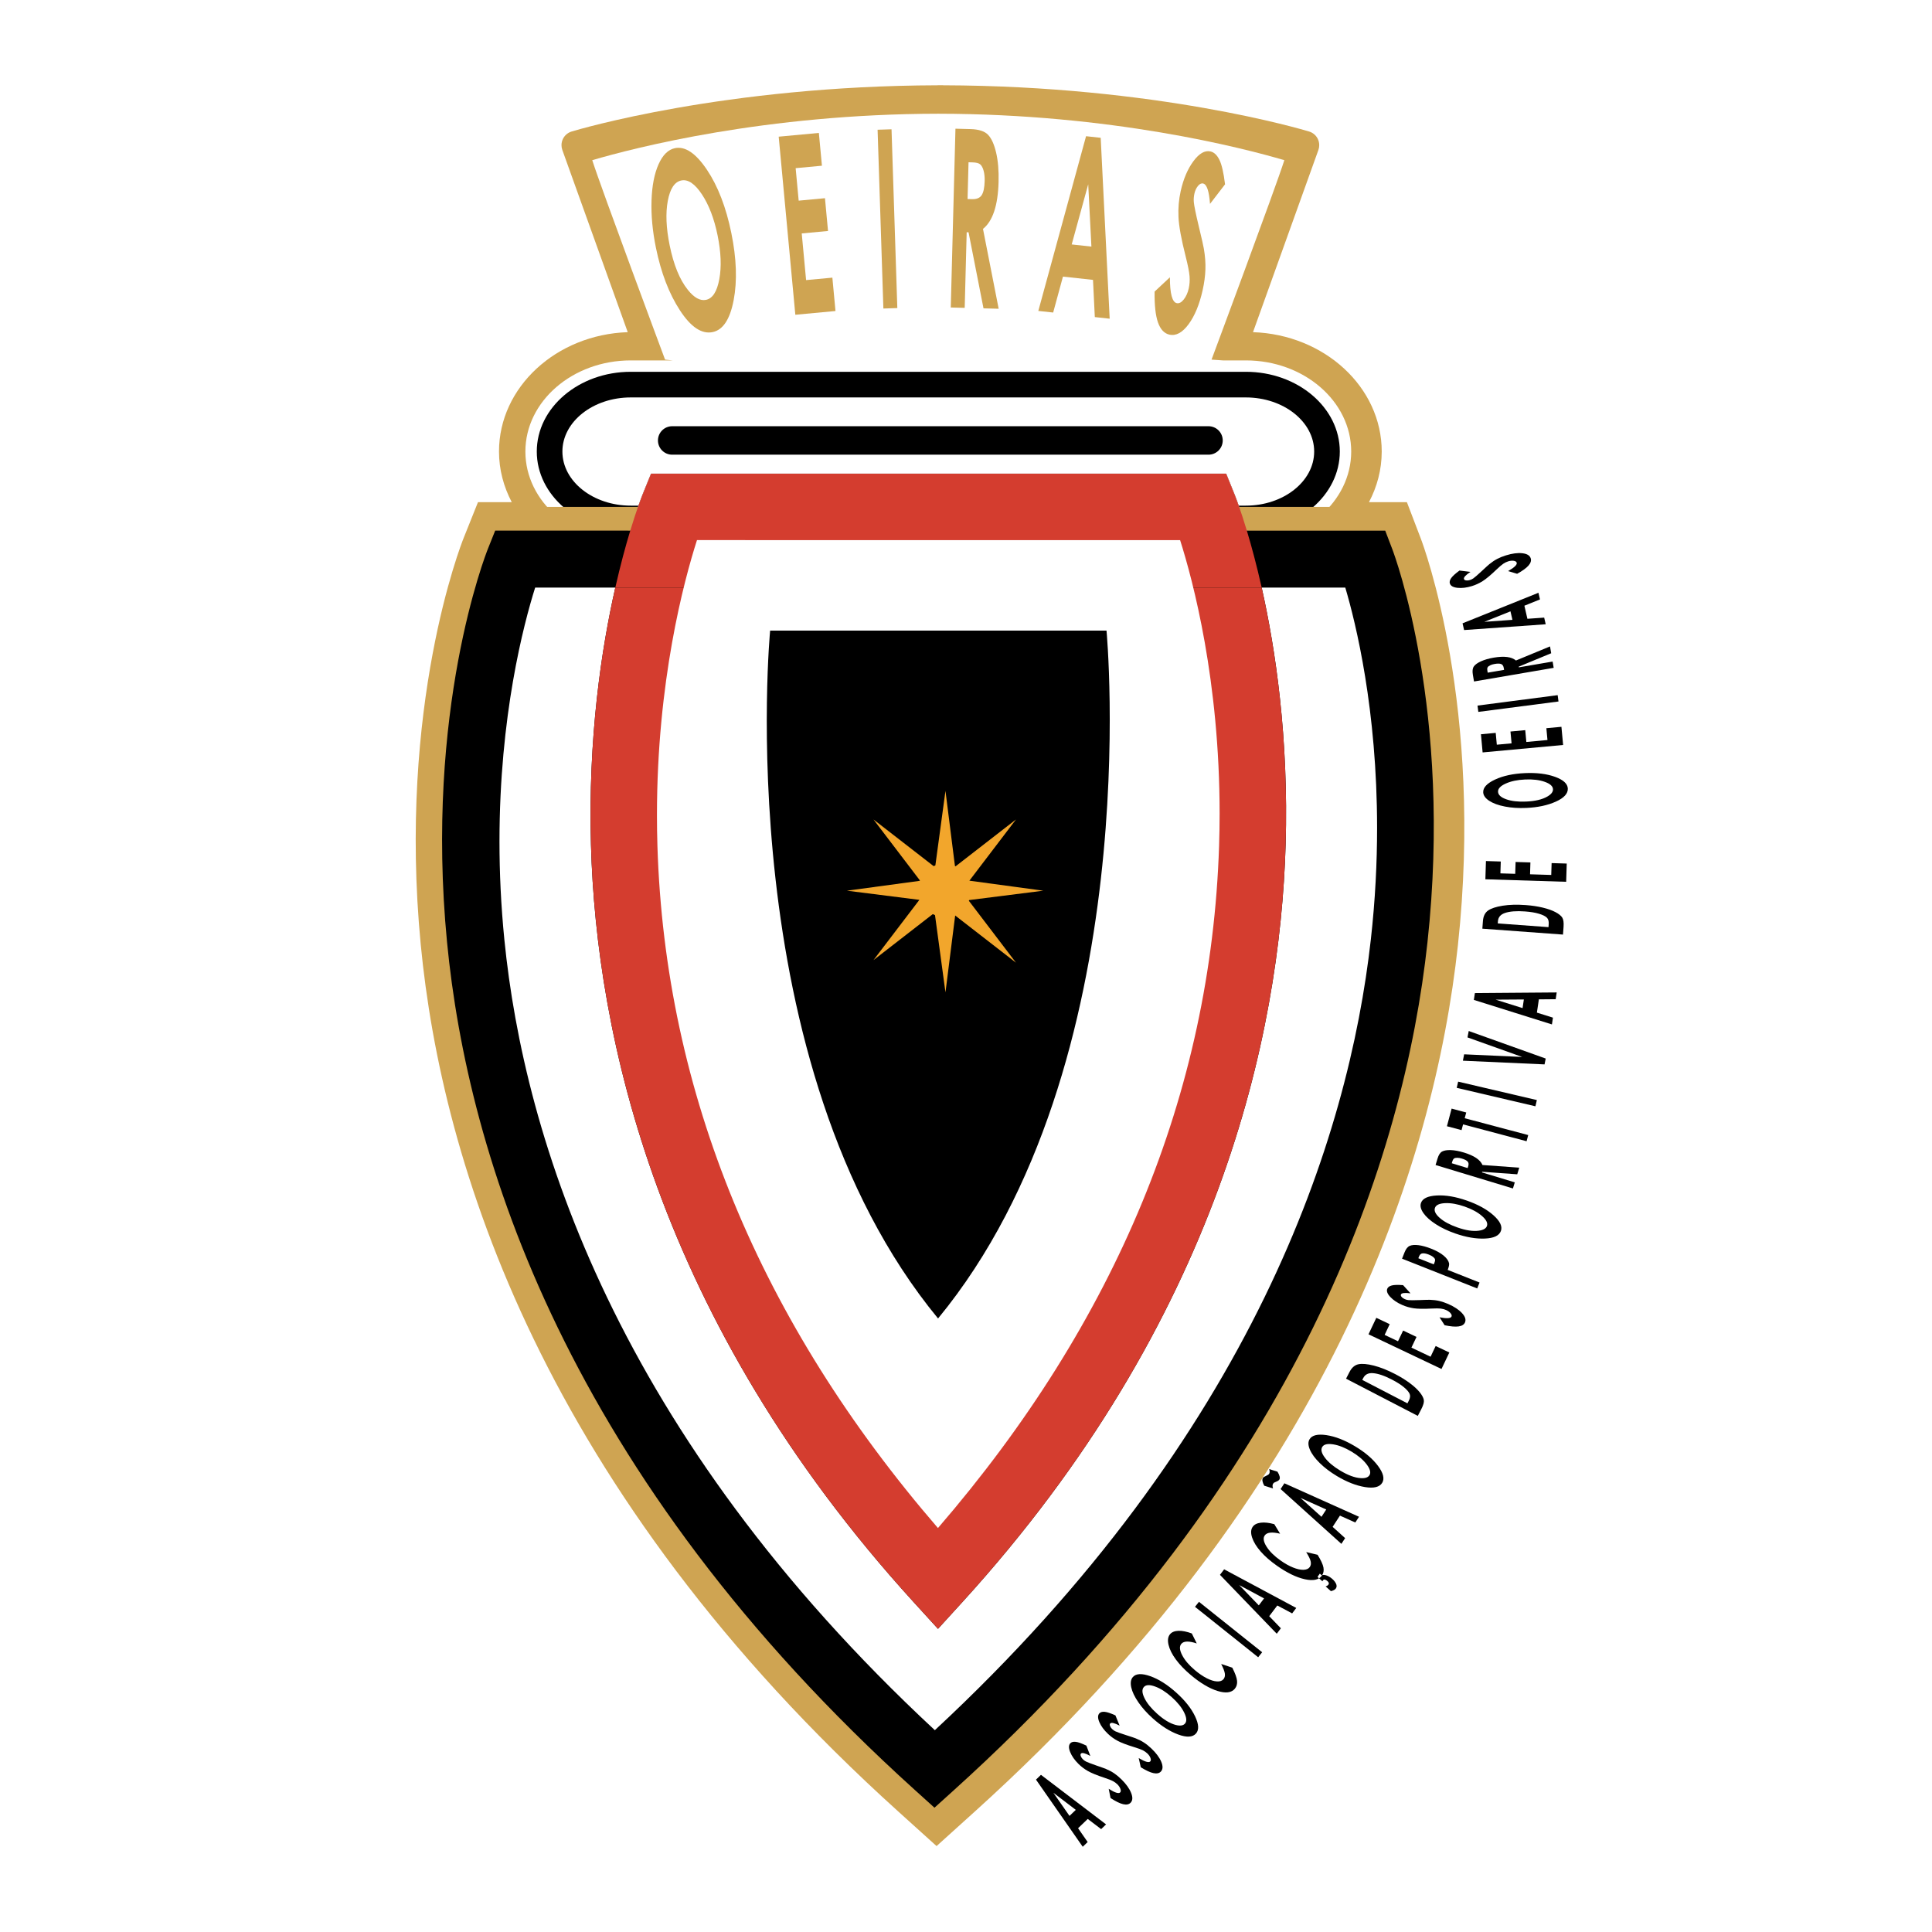
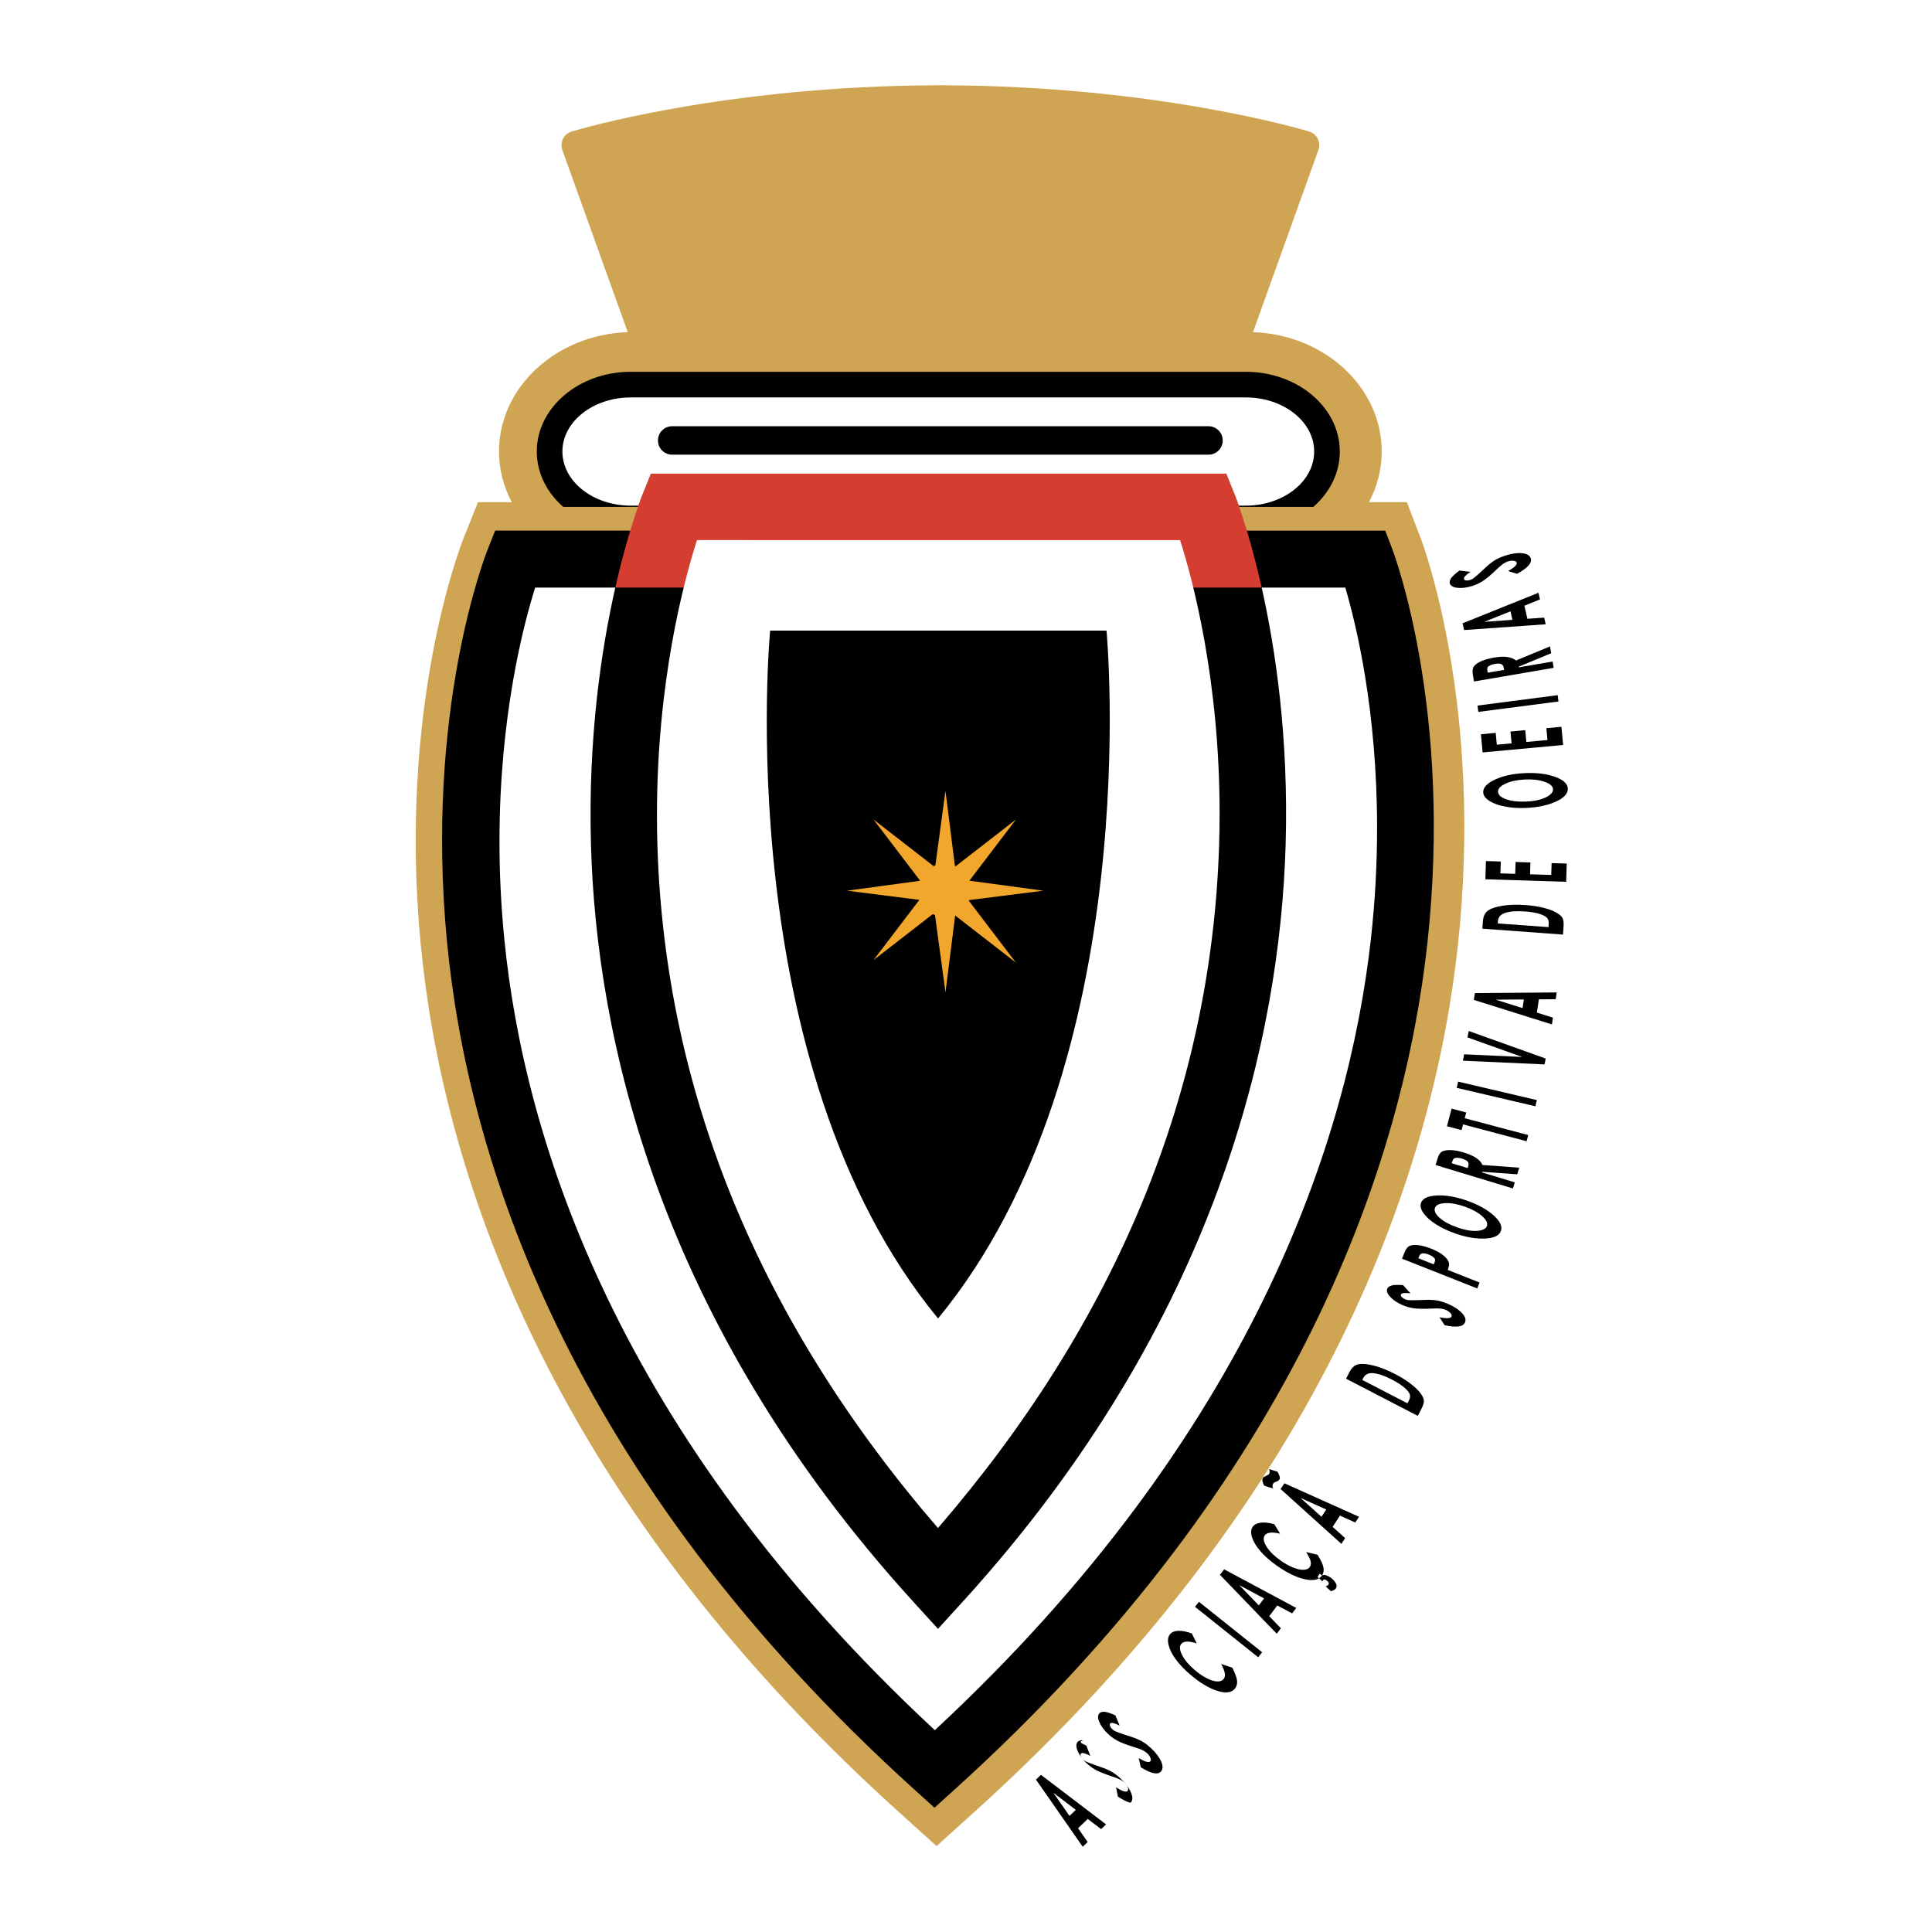
<svg xmlns="http://www.w3.org/2000/svg" version="1.0" id="Layer_1" x="0px" y="0px" width="192.756px" height="192.756px" viewBox="0 0 192.756 192.756" enable-background="new 0 0 192.756 192.756" xml:space="preserve">
  <g>
    <polygon fill-rule="evenodd" clip-rule="evenodd" fill="#FFFFFF" points="0,0 192.756,0 192.756,192.756 0,192.756 0,0  " />
    <path fill-rule="evenodd" clip-rule="evenodd" fill="#CFA452" d="M141.762,53.755l-1.396-3.655h-3.783   c0.809-1.536,1.272-3.244,1.272-5.05c0-6.426-5.717-11.667-12.843-11.91l6.525-18.178c0.056-0.155,0.083-0.318,0.083-0.48   c0-0.219-0.051-0.438-0.15-0.638c-0.175-0.347-0.483-0.608-0.856-0.721c-0.616-0.188-15.234-4.555-36.523-4.614   c-0.009,0-0.017-0.005-0.025-0.005h-0.001c0,0-0.038,0-0.046,0h-0.048c-0.093,0-0.395,0-0.395,0c0,0,0,0,0,0   c-0.01,0-0.018,0.005-0.027,0.005c-21.288,0.059-35.906,4.426-36.522,4.614c-0.373,0.113-0.681,0.374-0.856,0.721   c-0.1,0.2-0.151,0.418-0.151,0.638c0,0.162,0.028,0.325,0.083,0.48l6.526,18.178c-7.126,0.242-12.844,5.483-12.844,11.91   c0,1.807,0.465,3.514,1.272,5.05h-3.368l-1.429,3.572c-0.27,0.672-6.582,16.755-4.281,40.59   c2.097,21.719,12.066,54.352,47.654,86.483l3.808,3.439l3.808-3.439c35.564-32.109,45.842-64.716,48.204-86.416   C148.036,70.536,142.019,54.429,141.762,53.755L141.762,53.755z" />
-     <path fill-rule="evenodd" clip-rule="evenodd" fill="#FFFFFF" d="M124.297,35.958h-2.28l-1.142-0.079   c0,0,6.379-17.109,7.265-19.898c-4.189-1.231-17.265-4.614-34.526-4.635c-17.261,0.021-30.336,3.403-34.525,4.635   c0.885,2.789,7.265,19.898,7.265,19.898l0.752,0.079H62.93c-5.796,0-10.512,4.079-10.512,9.092c0,5.013,4.715,9.091,10.512,9.091   h61.367c5.797,0,10.513-4.078,10.513-9.091C134.81,40.037,130.094,35.958,124.297,35.958L124.297,35.958z" />
    <path fill-rule="evenodd" clip-rule="evenodd" d="M133.673,45.05c0-4.386-4.206-7.956-9.376-7.956H62.93   c-5.17,0-9.375,3.569-9.375,7.956c0,4.367,4.169,7.92,9.308,7.952c0.674-2.226,1.184-3.507,1.251-3.674l0.839-2.068H120.1h2.237   l0.837,2.074c0.067,0.167,0.572,1.445,1.241,3.666C129.53,52.944,133.673,49.402,133.673,45.05L133.673,45.05z" />
    <path fill-rule="evenodd" clip-rule="evenodd" fill="#CFA452" d="M138.857,50.574H47.802l-1.31,3.274   c-0.269,0.667-6.54,16.647-4.25,40.369c2.088,21.634,12.025,54.148,47.5,86.177l3.49,3.153l3.491-3.153   c35.452-32.009,45.698-64.497,48.049-86.115c2.575-23.675-3.401-39.684-3.658-40.354l-1.28-3.351H138.857L138.857,50.574z" />
    <path fill-rule="evenodd" clip-rule="evenodd" d="M51.328,52.941h-1.924l-0.714,1.786c-0.26,0.647-6.324,16.133-4.09,39.261   c2.048,21.217,11.818,53.126,46.729,84.648l1.904,1.719l1.903-1.719c34.9-31.51,44.977-63.405,47.282-84.614   c2.516-23.122-3.268-38.606-3.516-39.254l-0.698-1.827h-1.956H51.328L51.328,52.941z" />
    <path fill-rule="evenodd" clip-rule="evenodd" fill="#FFFFFF" d="M131.115,45.05c0-2.977-3.059-5.398-6.818-5.398H62.93   c-3.759,0-6.819,2.422-6.819,5.398s3.06,5.398,6.819,5.398h0.766c0.23-0.65,0.383-1.035,0.418-1.12l0.839-2.068h57.384l0.837,2.074   c0.034,0.085,0.186,0.467,0.414,1.114h0.709C128.057,50.448,131.115,48.026,131.115,45.05L131.115,45.05z" />
    <path fill-rule="evenodd" clip-rule="evenodd" fill="#FFFFFF" d="M134.22,58.624c-0.707,0-3.781,0-8.341,0   c1.378,6.126,2.702,14.973,2.389,25.667c-0.558,18.92-6.601,47.383-32.233,75.529l-2.451,2.69l-2.451-2.69   c-25.633-28.146-31.645-56.61-32.172-75.534c-0.299-10.691,1.039-19.536,2.428-25.662c-4.375,0-7.316,0-7.996,0   c-1.156,3.67-3.56,12.804-3.56,25.334c0,3.072,0.144,6.347,0.488,9.793c1.966,19.739,11.105,49.28,42.948,78.87   c31.865-29.601,41.293-59.154,43.501-78.901c0.442-3.949,0.622-7.671,0.622-11.123C137.393,70.805,135.279,62.198,134.22,58.624   L134.22,58.624z" />
    <path fill-rule="evenodd" clip-rule="evenodd" fill="#D43D2F" d="M124.415,52.999c-0.325-1.083-0.611-1.937-0.827-2.551   c-0.229-0.647-0.38-1.029-0.414-1.114l-0.837-2.074H64.953l-0.839,2.068c-0.035,0.085-0.188,0.47-0.418,1.12   c-0.218,0.616-0.506,1.471-0.833,2.554c-0.446,1.47-0.963,3.367-1.474,5.622c15.432,0,48.792,0,64.491,0   C125.372,56.367,124.858,54.469,124.415,52.999L124.415,52.999z" />
-     <path fill-rule="evenodd" clip-rule="evenodd" fill="#D43D2F" d="M58.96,84.286c0.528,18.923,6.539,47.387,32.172,75.534   l2.451,2.69l2.451-2.69c25.633-28.146,31.676-56.608,32.233-75.529c0.313-10.694-1.011-19.541-2.389-25.667   c-15.699,0-49.059,0-64.491,0C59.999,64.75,58.661,73.594,58.96,84.286L58.96,84.286z" />
    <path fill-rule="evenodd" clip-rule="evenodd" fill="#FFFFFF" d="M117.739,53.888c1.305,4.107,3.942,14.038,3.942,27.282   c0,1.059-0.018,2.138-0.053,3.237c-0.802,24.624-10.298,47.48-28.048,68.046c-17.746-20.564-27.224-43.42-27.988-68.042   c-0.033-1.046-0.047-2.075-0.047-3.085c0-13.328,2.673-23.321,3.993-27.439C73.637,53.888,113.632,53.888,117.739,53.888   L117.739,53.888z" />
    <path fill-rule="evenodd" clip-rule="evenodd" d="M76.836,62.916c0,0-4.142,43.255,16.754,68.628   c20.897-25.373,16.807-68.628,16.807-68.628H76.836L76.836,62.916z" />
    <path fill-rule="evenodd" clip-rule="evenodd" fill="#CFA452" d="M67.341,14.782c1.022-0.209,2.083,0.507,3.185,2.147   c1.1,1.639,1.914,3.747,2.439,6.32c0.521,2.55,0.597,4.783,0.232,6.697c-0.365,1.914-1.065,2.977-2.101,3.188   c-1.084,0.221-2.17-0.501-3.258-2.169c-1.088-1.667-1.886-3.748-2.396-6.243c-0.341-1.671-0.488-3.242-0.439-4.712   c0.048-1.47,0.281-2.674,0.698-3.613C66.12,15.458,66.667,14.92,67.341,14.782L67.341,14.782z M67.978,18.005   c-0.673,0.137-1.125,0.817-1.353,2.039c-0.229,1.222-0.166,2.703,0.189,4.443c0.396,1.938,0.997,3.413,1.805,4.423   c0.629,0.791,1.235,1.126,1.816,1.007c0.658-0.134,1.1-0.82,1.329-2.059c0.229-1.238,0.172-2.696-0.17-4.372   c-0.34-1.668-0.862-3.033-1.563-4.094C69.329,18.332,68.645,17.869,67.978,18.005L67.978,18.005z" />
    <polygon fill-rule="evenodd" clip-rule="evenodd" fill="#CFA452" points="77.691,13.636 81.698,13.262 82.004,16.533    79.382,16.778 79.684,20.019 82.307,19.774 82.612,23.045 79.989,23.29 80.424,27.945 83.046,27.701 83.357,31.03 79.35,31.404    77.691,13.636  " />
    <polygon fill-rule="evenodd" clip-rule="evenodd" fill="#CFA452" points="87.558,12.944 88.948,12.899 89.526,30.736    88.135,30.781 87.558,12.944  " />
    <path fill-rule="evenodd" clip-rule="evenodd" fill="#CFA452" d="M95.326,12.84l1.508,0.04c0.825,0.021,1.409,0.213,1.751,0.574   c0.34,0.361,0.606,0.953,0.799,1.776c0.192,0.823,0.273,1.793,0.244,2.91c-0.03,1.174-0.175,2.152-0.434,2.935   c-0.258,0.783-0.632,1.37-1.121,1.763l1.564,7.966l-1.513-0.04l-1.491-7.588l-0.187-0.005l-0.197,7.544l-1.39-0.036L95.326,12.84   L95.326,12.84z M96.534,19.858l0.452,0.012c0.458,0.012,0.777-0.122,0.958-0.403c0.18-0.279,0.278-0.748,0.296-1.406   c0.01-0.391-0.024-0.731-0.103-1.021c-0.078-0.291-0.188-0.5-0.327-0.63c-0.141-0.129-0.402-0.2-0.785-0.21l-0.395-0.01   L96.534,19.858L96.534,19.858z" />
    <path fill-rule="evenodd" clip-rule="evenodd" fill="#CFA452" d="M108.356,13.589l1.461,0.16l0.896,18.048l-1.483-0.162   l-0.181-3.711l-2.998-0.327l-0.976,3.585l-1.482-0.161L108.356,13.589L108.356,13.589z M108.572,18.387l-1.648,6.001l1.966,0.214   L108.572,18.387L108.572,18.387z" />
    <path fill-rule="evenodd" clip-rule="evenodd" fill="#CFA452" d="M122.223,18.391l-1.5,1.951c-0.09-1.273-0.319-1.952-0.688-2.034   c-0.18-0.04-0.353,0.044-0.519,0.25c-0.167,0.207-0.281,0.456-0.347,0.747c-0.065,0.291-0.086,0.576-0.062,0.854   c0.032,0.371,0.2,1.189,0.503,2.455c0.283,1.171,0.451,1.907,0.5,2.207c0.126,0.738,0.178,1.43,0.154,2.073   c-0.022,0.644-0.114,1.332-0.278,2.063c-0.318,1.425-0.786,2.556-1.402,3.393s-1.254,1.183-1.911,1.036   c-0.514-0.115-0.894-0.519-1.139-1.211s-0.358-1.721-0.339-3.084l1.526-1.424c0.001,1.617,0.228,2.477,0.678,2.577   c0.235,0.053,0.47-0.069,0.704-0.364c0.232-0.295,0.399-0.66,0.496-1.095c0.088-0.394,0.116-0.802,0.083-1.223   c-0.032-0.421-0.162-1.084-0.391-1.988c-0.436-1.721-0.674-3.026-0.713-3.917c-0.041-0.891,0.033-1.755,0.219-2.591   c0.271-1.207,0.691-2.2,1.267-2.979c0.574-0.778,1.142-1.105,1.702-0.98c0.36,0.081,0.657,0.36,0.894,0.837   C121.894,16.419,122.082,17.236,122.223,18.391L122.223,18.391z" />
    <path fill-rule="evenodd" clip-rule="evenodd" d="M103.36,177.554l0.497-0.478l6.496,4.944l-0.491,0.472l-1.337-1.016l-0.965,0.927   l0.957,1.377l-0.492,0.472L103.36,177.554L103.36,177.554L103.36,177.554z M105.095,178.865l1.609,2.308l0.629-0.603   L105.095,178.865L105.095,178.865z" />
-     <path fill-rule="evenodd" clip-rule="evenodd" d="M108.387,174.16l0.396,1.031c-0.505-0.277-0.815-0.356-0.932-0.239   c-0.057,0.057-0.064,0.141-0.024,0.253s0.108,0.216,0.203,0.31c0.096,0.096,0.199,0.173,0.311,0.229   c0.148,0.078,0.5,0.213,1.053,0.405c0.513,0.176,0.832,0.29,0.958,0.344c0.311,0.132,0.586,0.279,0.825,0.442   c0.24,0.164,0.479,0.366,0.72,0.605c0.468,0.463,0.787,0.913,0.959,1.349c0.173,0.436,0.152,0.762-0.062,0.976   c-0.167,0.168-0.412,0.215-0.734,0.141c-0.324-0.073-0.744-0.279-1.261-0.615l-0.183-0.922c0.614,0.389,0.995,0.509,1.14,0.364   c0.076-0.077,0.085-0.194,0.028-0.354c-0.058-0.159-0.156-0.31-0.299-0.45c-0.129-0.129-0.277-0.237-0.445-0.327   c-0.168-0.089-0.45-0.199-0.848-0.332c-0.757-0.25-1.309-0.477-1.657-0.676c-0.348-0.199-0.658-0.435-0.934-0.707   c-0.395-0.392-0.673-0.79-0.834-1.194c-0.16-0.403-0.15-0.695,0.028-0.877c0.115-0.115,0.292-0.161,0.528-0.133   C107.561,173.808,107.915,173.935,108.387,174.16L108.387,174.16z" />
+     <path fill-rule="evenodd" clip-rule="evenodd" d="M108.387,174.16l0.396,1.031c-0.505-0.277-0.815-0.356-0.932-0.239   c-0.057,0.057-0.064,0.141-0.024,0.253s0.108,0.216,0.203,0.31c0.096,0.096,0.199,0.173,0.311,0.229   c0.148,0.078,0.5,0.213,1.053,0.405c0.513,0.176,0.832,0.29,0.958,0.344c0.311,0.132,0.586,0.279,0.825,0.442   c0.24,0.164,0.479,0.366,0.72,0.605c0.468,0.463,0.787,0.913,0.959,1.349c0.173,0.436,0.152,0.762-0.062,0.976   c-0.324-0.073-0.744-0.279-1.261-0.615l-0.183-0.922c0.614,0.389,0.995,0.509,1.14,0.364   c0.076-0.077,0.085-0.194,0.028-0.354c-0.058-0.159-0.156-0.31-0.299-0.45c-0.129-0.129-0.277-0.237-0.445-0.327   c-0.168-0.089-0.45-0.199-0.848-0.332c-0.757-0.25-1.309-0.477-1.657-0.676c-0.348-0.199-0.658-0.435-0.934-0.707   c-0.395-0.392-0.673-0.79-0.834-1.194c-0.16-0.403-0.15-0.695,0.028-0.877c0.115-0.115,0.292-0.161,0.528-0.133   C107.561,173.808,107.915,173.935,108.387,174.16L108.387,174.16z" />
    <path fill-rule="evenodd" clip-rule="evenodd" d="M111.286,171.144l0.418,1.021c-0.511-0.264-0.822-0.337-0.936-0.217   c-0.056,0.059-0.062,0.143-0.019,0.254c0.042,0.11,0.112,0.212,0.21,0.305s0.203,0.167,0.315,0.223   c0.15,0.074,0.505,0.2,1.062,0.38c0.518,0.165,0.839,0.272,0.966,0.323c0.313,0.124,0.592,0.266,0.835,0.424   c0.243,0.157,0.488,0.354,0.733,0.587c0.478,0.453,0.807,0.896,0.989,1.328s0.168,0.758-0.04,0.977   c-0.162,0.172-0.406,0.224-0.73,0.157c-0.325-0.066-0.75-0.263-1.274-0.587l-0.204-0.917c0.624,0.374,1.007,0.486,1.148,0.337   c0.074-0.078,0.08-0.195,0.02-0.354s-0.164-0.308-0.309-0.444c-0.133-0.125-0.283-0.23-0.452-0.316   c-0.171-0.086-0.455-0.19-0.855-0.312c-0.763-0.234-1.319-0.446-1.672-0.639c-0.353-0.191-0.669-0.42-0.949-0.687   c-0.403-0.383-0.691-0.774-0.861-1.174c-0.169-0.4-0.167-0.693,0.009-0.878c0.112-0.118,0.287-0.168,0.525-0.146   C110.451,170.81,110.81,170.928,111.286,171.144L111.286,171.144z" />
-     <path fill-rule="evenodd" clip-rule="evenodd" d="M113.029,167.315c0.316-0.352,0.895-0.379,1.735-0.082s1.702,0.841,2.584,1.632   c0.874,0.784,1.501,1.573,1.881,2.366c0.381,0.794,0.411,1.368,0.091,1.726c-0.336,0.373-0.925,0.405-1.769,0.095   c-0.843-0.311-1.691-0.85-2.547-1.617c-0.572-0.513-1.047-1.043-1.423-1.589c-0.378-0.547-0.616-1.047-0.717-1.5   C112.767,167.892,112.82,167.549,113.029,167.315L113.029,167.315L113.029,167.315z M114.125,168.312   c-0.208,0.23-0.189,0.599,0.057,1.104c0.245,0.505,0.667,1.024,1.263,1.56c0.665,0.597,1.28,0.969,1.845,1.119   c0.439,0.116,0.749,0.075,0.929-0.125c0.202-0.225,0.179-0.591-0.072-1.103c-0.249-0.511-0.662-1.024-1.236-1.54   c-0.571-0.513-1.128-0.868-1.668-1.063C114.702,168.066,114.33,168.083,114.125,168.312L114.125,168.312z" />
    <path fill-rule="evenodd" clip-rule="evenodd" d="M118.908,162.971l0.493,0.997c-0.783-0.263-1.297-0.25-1.541,0.04   c-0.206,0.245-0.178,0.62,0.083,1.125c0.261,0.506,0.686,1.006,1.274,1.5c0.409,0.346,0.806,0.614,1.186,0.809   c0.381,0.192,0.718,0.298,1.015,0.314c0.295,0.017,0.513-0.058,0.651-0.224c0.118-0.142,0.164-0.324,0.136-0.548   s-0.151-0.547-0.367-0.969l1.108,0.369c0.287,0.563,0.445,1.001,0.476,1.313c0.03,0.313-0.045,0.578-0.227,0.794   c-0.335,0.397-0.912,0.469-1.731,0.213c-0.82-0.258-1.705-0.785-2.654-1.583c-0.612-0.516-1.11-1.033-1.49-1.549   c-0.381-0.517-0.625-1.004-0.734-1.464s-0.06-0.813,0.149-1.062c0.178-0.212,0.456-0.325,0.834-0.34   C117.948,162.692,118.394,162.78,118.908,162.971L118.908,162.971z" />
    <polygon fill-rule="evenodd" clip-rule="evenodd" points="119.225,160.312 119.622,159.815 125.925,164.846 125.528,165.343    119.225,160.312  " />
    <path fill-rule="evenodd" clip-rule="evenodd" d="M121.716,157.122l0.415-0.55l7.197,3.854l-0.411,0.544l-1.48-0.79l-0.807,1.067   l1.163,1.208l-0.411,0.543L121.716,157.122L121.716,157.122L121.716,157.122z M123.636,158.144l1.955,2.023l0.525-0.694   L123.636,158.144L123.636,158.144z" />
    <path fill-rule="evenodd" clip-rule="evenodd" d="M127.137,152.068l0.578,0.95c-0.804-0.195-1.314-0.138-1.532,0.173   c-0.184,0.261-0.124,0.633,0.179,1.113c0.303,0.481,0.77,0.943,1.399,1.386c0.437,0.31,0.854,0.543,1.25,0.702   c0.396,0.16,0.741,0.235,1.037,0.228c0.296-0.009,0.506-0.101,0.63-0.278c0.106-0.152,0.137-0.337,0.089-0.558   c-0.048-0.222-0.198-0.532-0.449-0.934l1.137,0.271c0.333,0.537,0.528,0.96,0.586,1.27c0.058,0.309,0.005,0.579-0.157,0.811   c-0.3,0.425-0.868,0.544-1.708,0.358c-0.839-0.186-1.766-0.635-2.779-1.349c-0.655-0.46-1.195-0.933-1.618-1.415   c-0.423-0.481-0.708-0.947-0.857-1.396c-0.147-0.448-0.128-0.806,0.059-1.069c0.158-0.227,0.426-0.363,0.802-0.411   S126.608,151.922,127.137,152.068L127.137,152.068L127.137,152.068z M131.449,157.328l0.23-0.326l0.189,0.168   c0.102-0.052,0.234-0.056,0.396-0.012s0.32,0.119,0.475,0.229c0.241,0.168,0.416,0.355,0.529,0.561   c0.112,0.205,0.116,0.383,0.011,0.532c-0.085,0.122-0.25,0.211-0.494,0.269l-0.528-0.472c0.13-0.041,0.226-0.104,0.285-0.188   c0.045-0.063,0.049-0.13,0.013-0.202c-0.036-0.071-0.103-0.141-0.197-0.207c-0.077-0.055-0.146-0.085-0.207-0.093   c-0.062-0.007-0.111,0.016-0.148,0.067l-0.065,0.112L131.449,157.328L131.449,157.328z" />
    <path fill-rule="evenodd" clip-rule="evenodd" d="M127.011,148.504l-0.876-0.273c-0.194-0.358-0.237-0.619-0.129-0.786   c0.041-0.062,0.16-0.136,0.359-0.222c0.132-0.061,0.218-0.12,0.257-0.181c0.07-0.107,0.071-0.264,0.005-0.47l0.827,0.257   c0.224,0.374,0.287,0.636,0.189,0.786c-0.052,0.079-0.154,0.149-0.307,0.209c-0.121,0.052-0.196,0.085-0.224,0.102   c-0.033,0.024-0.064,0.06-0.095,0.105C126.946,148.143,126.943,148.301,127.011,148.504L127.011,148.504L127.011,148.504z    M127.766,148.564l0.377-0.576l7.448,3.341l-0.373,0.571l-1.531-0.686l-0.73,1.121l1.246,1.125l-0.373,0.57L127.766,148.564   L127.766,148.564L127.766,148.564z M129.753,149.45l2.091,1.882l0.476-0.729L129.753,149.45L129.753,149.45z" />
-     <path fill-rule="evenodd" clip-rule="evenodd" d="M130.654,143.596c0.243-0.405,0.806-0.543,1.688-0.412   c0.882,0.132,1.831,0.502,2.848,1.111c1.008,0.603,1.772,1.258,2.298,1.964c0.524,0.706,0.664,1.265,0.417,1.676   c-0.258,0.432-0.83,0.573-1.717,0.431c-0.887-0.145-1.823-0.512-2.809-1.102c-0.66-0.396-1.227-0.825-1.701-1.289   c-0.474-0.466-0.803-0.91-0.987-1.338C130.506,144.211,130.494,143.864,130.654,143.596L130.654,143.596L130.654,143.596z    M131.919,144.365c-0.16,0.267-0.071,0.623,0.267,1.07c0.337,0.45,0.849,0.88,1.537,1.291c0.766,0.459,1.439,0.709,2.022,0.747   c0.455,0.032,0.751-0.067,0.889-0.297c0.156-0.261,0.063-0.617-0.28-1.071c-0.342-0.453-0.846-0.879-1.508-1.275   c-0.658-0.395-1.272-0.637-1.839-0.727C132.439,144.014,132.077,144.101,131.919,144.365L131.919,144.365z" />
    <path fill-rule="evenodd" clip-rule="evenodd" d="M134.295,137.551l0.349-0.673c0.225-0.434,0.521-0.688,0.888-0.766   c0.367-0.076,0.877-0.032,1.529,0.132c0.65,0.166,1.364,0.448,2.14,0.85c0.552,0.287,1.038,0.588,1.461,0.904   c0.423,0.315,0.752,0.62,0.987,0.912c0.235,0.294,0.37,0.548,0.406,0.766c0.036,0.217-0.047,0.519-0.247,0.904l-0.354,0.683   L134.295,137.551L134.295,137.551L134.295,137.551z M135.914,137.674l4.506,2.337l0.138-0.265c0.135-0.263,0.162-0.488,0.081-0.681   c-0.081-0.19-0.271-0.411-0.57-0.661c-0.298-0.249-0.693-0.502-1.186-0.757c-0.758-0.395-1.393-0.609-1.903-0.647   c-0.458-0.035-0.78,0.125-0.965,0.48L135.914,137.674L135.914,137.674z" />
-     <polygon fill-rule="evenodd" clip-rule="evenodd" points="136.535,133.123 137.315,131.479 138.651,132.114 138.145,133.183    139.48,133.818 139.989,132.749 141.326,133.384 140.817,134.452 142.729,135.36 143.236,134.292 144.6,134.939 143.818,136.584    136.535,133.123  " />
    <path fill-rule="evenodd" clip-rule="evenodd" d="M139.986,128.219l0.741,0.817c-0.57-0.075-0.889-0.037-0.954,0.113   c-0.032,0.074-0.009,0.156,0.068,0.246c0.079,0.09,0.179,0.161,0.303,0.215c0.123,0.054,0.248,0.089,0.372,0.102   c0.167,0.019,0.542,0.017,1.127-0.003c0.542-0.022,0.882-0.032,1.019-0.027c0.336,0.01,0.646,0.048,0.93,0.113   c0.282,0.067,0.579,0.167,0.89,0.302c0.604,0.264,1.064,0.567,1.383,0.912c0.318,0.344,0.417,0.655,0.296,0.931   c-0.095,0.218-0.306,0.35-0.635,0.397c-0.328,0.048-0.794,0.009-1.396-0.118l-0.506-0.792c0.715,0.139,1.113,0.114,1.195-0.074   c0.043-0.098,0.009-0.211-0.103-0.339c-0.111-0.129-0.258-0.232-0.441-0.312c-0.167-0.074-0.345-0.12-0.533-0.145   c-0.188-0.022-0.492-0.022-0.911-0.002c-0.795,0.04-1.392,0.031-1.788-0.029c-0.397-0.06-0.772-0.167-1.127-0.321   c-0.511-0.223-0.913-0.493-1.21-0.812c-0.295-0.317-0.394-0.593-0.292-0.826c0.065-0.15,0.214-0.256,0.444-0.316   C139.088,128.189,139.465,128.179,139.986,128.219L139.986,128.219z" />
    <path fill-rule="evenodd" clip-rule="evenodd" d="M139.883,125.578l0.25-0.632c0.135-0.341,0.309-0.558,0.52-0.648   s0.502-0.112,0.875-0.066c0.371,0.047,0.794,0.164,1.266,0.351c0.523,0.207,0.936,0.437,1.236,0.688   c0.302,0.251,0.481,0.502,0.54,0.752c0.032,0.146-0.013,0.371-0.133,0.675l3.178,1.26l-0.233,0.591L139.883,125.578   L139.883,125.578L139.883,125.578z M143.048,126.147l0.073-0.187c0.058-0.146,0.072-0.257,0.044-0.335   c-0.028-0.077-0.095-0.155-0.2-0.234c-0.104-0.08-0.241-0.152-0.408-0.219c-0.289-0.114-0.52-0.153-0.689-0.113   c-0.124,0.026-0.224,0.132-0.296,0.312l-0.064,0.164L143.048,126.147L143.048,126.147z" />
    <path fill-rule="evenodd" clip-rule="evenodd" d="M141.771,120.017c0.156-0.446,0.68-0.694,1.57-0.744   c0.89-0.05,1.894,0.121,3.013,0.513c1.108,0.387,1.99,0.874,2.647,1.459c0.656,0.587,0.905,1.104,0.747,1.558   c-0.165,0.474-0.697,0.73-1.596,0.768c-0.897,0.039-1.889-0.132-2.973-0.512c-0.727-0.254-1.368-0.559-1.926-0.919   c-0.559-0.359-0.971-0.729-1.237-1.108C141.749,120.648,141.668,120.312,141.771,120.017L141.771,120.017L141.771,120.017z    M143.164,120.514c-0.102,0.294,0.058,0.625,0.478,0.997c0.422,0.371,1.01,0.688,1.766,0.952c0.844,0.296,1.554,0.403,2.133,0.323   c0.452-0.062,0.722-0.218,0.811-0.471c0.1-0.286-0.063-0.616-0.491-0.991c-0.427-0.376-1.005-0.69-1.734-0.945   c-0.725-0.254-1.375-0.366-1.948-0.341C143.604,120.065,143.266,120.224,143.164,120.514L143.164,120.514z" />
    <path fill-rule="evenodd" clip-rule="evenodd" d="M143.227,116.233l0.199-0.653c0.108-0.358,0.262-0.592,0.461-0.696   c0.197-0.105,0.487-0.152,0.868-0.138s0.812,0.095,1.296,0.241c0.507,0.153,0.914,0.335,1.224,0.541   c0.31,0.208,0.52,0.443,0.632,0.705l3.668,0.265l-0.2,0.662l-3.495-0.253l-0.021,0.066l3.271,0.991l-0.185,0.609L143.227,116.233   L143.227,116.233L143.227,116.233z M146.429,116.54l0.059-0.193c0.059-0.196,0.039-0.349-0.062-0.461   c-0.101-0.111-0.293-0.209-0.578-0.296c-0.168-0.051-0.319-0.076-0.456-0.077c-0.136-0.002-0.24,0.02-0.313,0.064   c-0.072,0.045-0.135,0.149-0.184,0.312l-0.051,0.169L146.429,116.54L146.429,116.54z" />
    <polygon fill-rule="evenodd" clip-rule="evenodd" points="144.361,112.365 144.828,110.605 146.286,110.993 146.135,111.565    152.471,113.246 152.307,113.861 145.971,112.18 145.819,112.753 144.361,112.365  " />
    <polygon fill-rule="evenodd" clip-rule="evenodd" points="145.337,108.535 145.48,107.916 153.333,109.754 153.188,110.374    145.337,108.535  " />
    <polygon fill-rule="evenodd" clip-rule="evenodd" points="145.953,105.826 146.078,105.189 151.866,105.452 146.411,103.501    146.536,102.864 154.215,105.611 154.1,106.195 145.953,105.826  " />
    <path fill-rule="evenodd" clip-rule="evenodd" d="M147.047,99.761l0.102-0.681l8.163-0.064l-0.101,0.675l-1.678,0.015l-0.197,1.322   l1.601,0.504l-0.101,0.675L147.047,99.761L147.047,99.761L147.047,99.761z M149.221,99.736l2.686,0.842l0.129-0.861L149.221,99.736   L149.221,99.736z" />
    <path fill-rule="evenodd" clip-rule="evenodd" d="M147.895,92.654l0.056-0.756c0.036-0.487,0.207-0.838,0.514-1.054   c0.308-0.215,0.793-0.375,1.457-0.481s1.431-0.126,2.302-0.063c0.62,0.045,1.187,0.13,1.7,0.254   c0.513,0.124,0.935,0.273,1.267,0.45c0.331,0.176,0.556,0.357,0.675,0.543c0.118,0.185,0.161,0.495,0.13,0.929l-0.056,0.767   L147.895,92.654L147.895,92.654L147.895,92.654z M149.432,92.129l5.062,0.372l0.021-0.298c0.022-0.293-0.042-0.512-0.192-0.656   c-0.151-0.144-0.411-0.272-0.784-0.384s-0.835-0.188-1.39-0.229c-0.852-0.062-1.52-0.011-2.004,0.155   c-0.436,0.149-0.668,0.424-0.697,0.823L149.432,92.129L149.432,92.129z" />
    <polygon fill-rule="evenodd" clip-rule="evenodd" points="148.196,87.726 148.253,85.907 149.732,85.953 149.695,87.136    151.174,87.182 151.211,85.999 152.689,86.045 152.653,87.228 154.768,87.294 154.805,86.111 156.313,86.157 156.257,87.977    148.196,87.726  " />
    <path fill-rule="evenodd" clip-rule="evenodd" d="M147.98,79.051c-0.021-0.473,0.373-0.898,1.181-1.274   c0.809-0.377,1.805-0.591,2.987-0.644c1.174-0.052,2.174,0.072,3.001,0.372c0.826,0.3,1.251,0.689,1.272,1.168   c0.021,0.501-0.377,0.938-1.196,1.306c-0.819,0.369-1.803,0.579-2.95,0.629c-0.769,0.034-1.479-0.012-2.13-0.139   c-0.652-0.126-1.172-0.316-1.562-0.57C148.196,79.646,147.994,79.363,147.98,79.051L147.98,79.051L147.98,79.051z M149.46,78.995   c0.014,0.31,0.284,0.56,0.812,0.748c0.529,0.188,1.192,0.265,1.994,0.229c0.893-0.039,1.593-0.204,2.099-0.493   c0.397-0.225,0.59-0.47,0.577-0.738c-0.013-0.302-0.287-0.548-0.823-0.738c-0.536-0.19-1.189-0.268-1.961-0.233   c-0.768,0.034-1.412,0.17-1.936,0.408C149.7,78.415,149.445,78.688,149.46,78.995L149.46,78.995z" />
    <polygon fill-rule="evenodd" clip-rule="evenodd" points="147.921,75.069 147.754,73.256 149.228,73.12 149.337,74.299    150.81,74.163 150.7,72.984 152.174,72.848 152.283,74.026 154.391,73.832 154.281,72.653 155.784,72.513 155.952,74.326    147.921,75.069  " />
    <polygon fill-rule="evenodd" clip-rule="evenodd" points="147.493,71.026 147.412,70.396 155.409,69.356 155.491,69.988    147.493,71.026  " />
    <path fill-rule="evenodd" clip-rule="evenodd" d="M147.063,67.992l-0.116-0.674c-0.063-0.369-0.029-0.646,0.101-0.829   c0.129-0.184,0.367-0.354,0.716-0.512c0.347-0.157,0.77-0.279,1.266-0.364c0.522-0.089,0.968-0.111,1.337-0.063   c0.369,0.047,0.662,0.163,0.88,0.348l3.399-1.404l0.117,0.681l-3.239,1.338l0.012,0.068l3.368-0.577l0.108,0.627L147.063,67.992   L147.063,67.992L147.063,67.992z M150.062,66.833l-0.034-0.199c-0.035-0.201-0.121-0.329-0.262-0.384   c-0.14-0.054-0.356-0.057-0.649-0.006c-0.173,0.029-0.32,0.074-0.443,0.134c-0.122,0.059-0.205,0.126-0.25,0.198   c-0.046,0.073-0.054,0.194-0.025,0.362l0.03,0.174L150.062,66.833L150.062,66.833z" />
    <path fill-rule="evenodd" clip-rule="evenodd" d="M146.073,62.86l-0.154-0.671l7.572-3.049l0.154,0.665l-1.556,0.627l0.3,1.304   l1.674-0.117l0.153,0.664L146.073,62.86L146.073,62.86L146.073,62.86z M148.089,62.042l2.807-0.201l-0.196-0.848L148.089,62.042   L148.089,62.042z" />
    <path fill-rule="evenodd" clip-rule="evenodd" d="M145.614,56.923l1.095,0.135c-0.48,0.315-0.697,0.552-0.648,0.71   c0.024,0.077,0.095,0.124,0.213,0.14c0.117,0.018,0.24,0.006,0.369-0.034c0.128-0.04,0.245-0.096,0.349-0.166   c0.138-0.095,0.421-0.342,0.851-0.739c0.396-0.371,0.647-0.599,0.754-0.685c0.262-0.213,0.521-0.386,0.779-0.521   c0.256-0.135,0.547-0.252,0.87-0.353c0.629-0.195,1.177-0.266,1.642-0.213c0.467,0.053,0.744,0.224,0.834,0.513   c0.069,0.226-0.004,0.464-0.222,0.715c-0.218,0.251-0.595,0.525-1.136,0.823l-0.899-0.271c0.631-0.361,0.917-0.639,0.856-0.836   c-0.032-0.102-0.131-0.166-0.299-0.19c-0.168-0.024-0.348-0.007-0.539,0.052c-0.173,0.054-0.34,0.134-0.497,0.24   c-0.158,0.106-0.389,0.304-0.691,0.592c-0.576,0.551-1.035,0.933-1.374,1.146c-0.34,0.213-0.693,0.377-1.062,0.491   c-0.532,0.165-1.016,0.223-1.447,0.175c-0.432-0.047-0.686-0.193-0.76-0.436c-0.049-0.156-0.006-0.333,0.129-0.529   S145.192,57.234,145.614,56.923L145.614,56.923z" />
    <path fill-rule="evenodd" clip-rule="evenodd" d="M67.065,42.524c-0.785,0-1.421,0.636-1.421,1.42c0,0.784,0.636,1.42,1.421,1.42   h53.506c0.785,0,1.421-0.636,1.421-1.42c0-0.785-0.636-1.42-1.421-1.42H67.065L67.065,42.524z" />
    <path fill-rule="evenodd" clip-rule="evenodd" fill="#F2A62C" d="M96.697,89.799l7.393-0.934l-7.375-0.999l4.65-6.108l-2.962,2.298   l-3.064,2.376c-0.021-0.011-0.042-0.023-0.064-0.033l-0.946-7.493l-0.503,3.716l-0.504,3.717c-0.059,0.022-0.113,0.051-0.17,0.077   l-6.006-4.658l2.272,2.983l2.358,3.096c-0.006,0.015-0.01,0.03-0.016,0.044l-7.263,0.984l7.229,0.914l-4.58,6.014l5.918-4.591   c0.073,0.037,0.145,0.075,0.222,0.104l1.043,7.702l0.968-7.668l6.067,4.707l-4.703-6.177   C96.673,89.846,96.687,89.823,96.697,89.799L96.697,89.799z" />
  </g>
</svg>